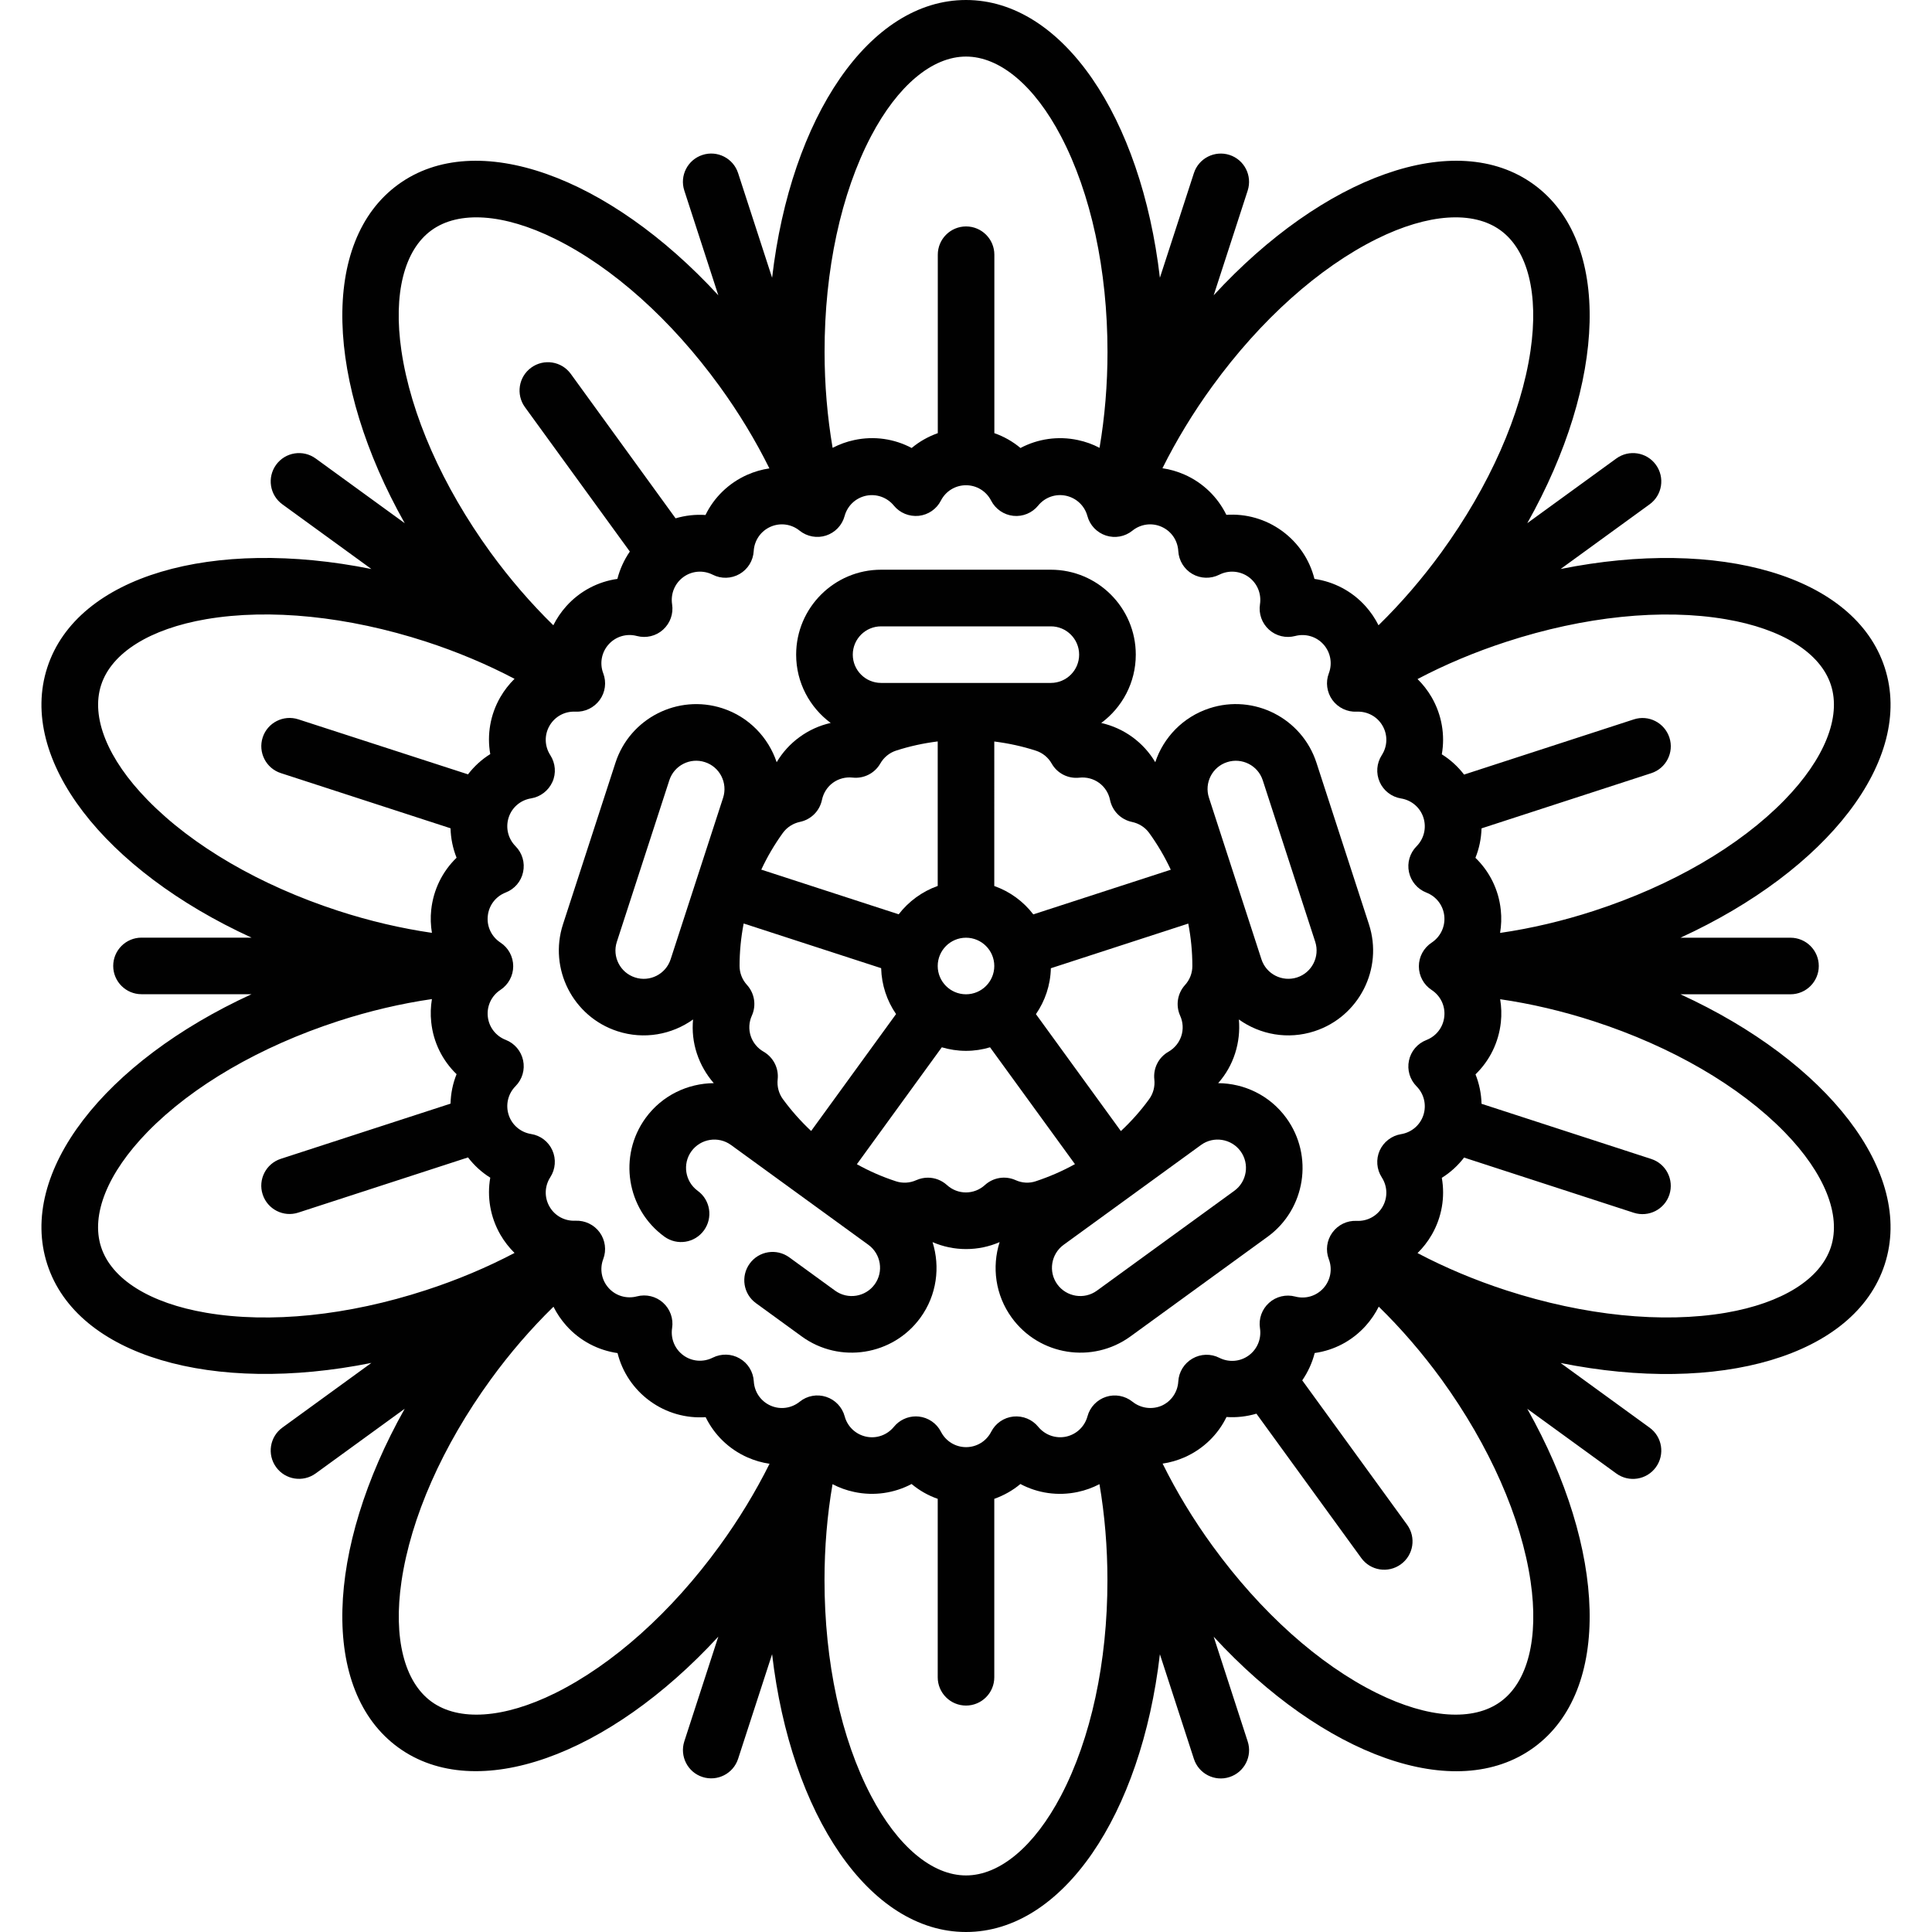
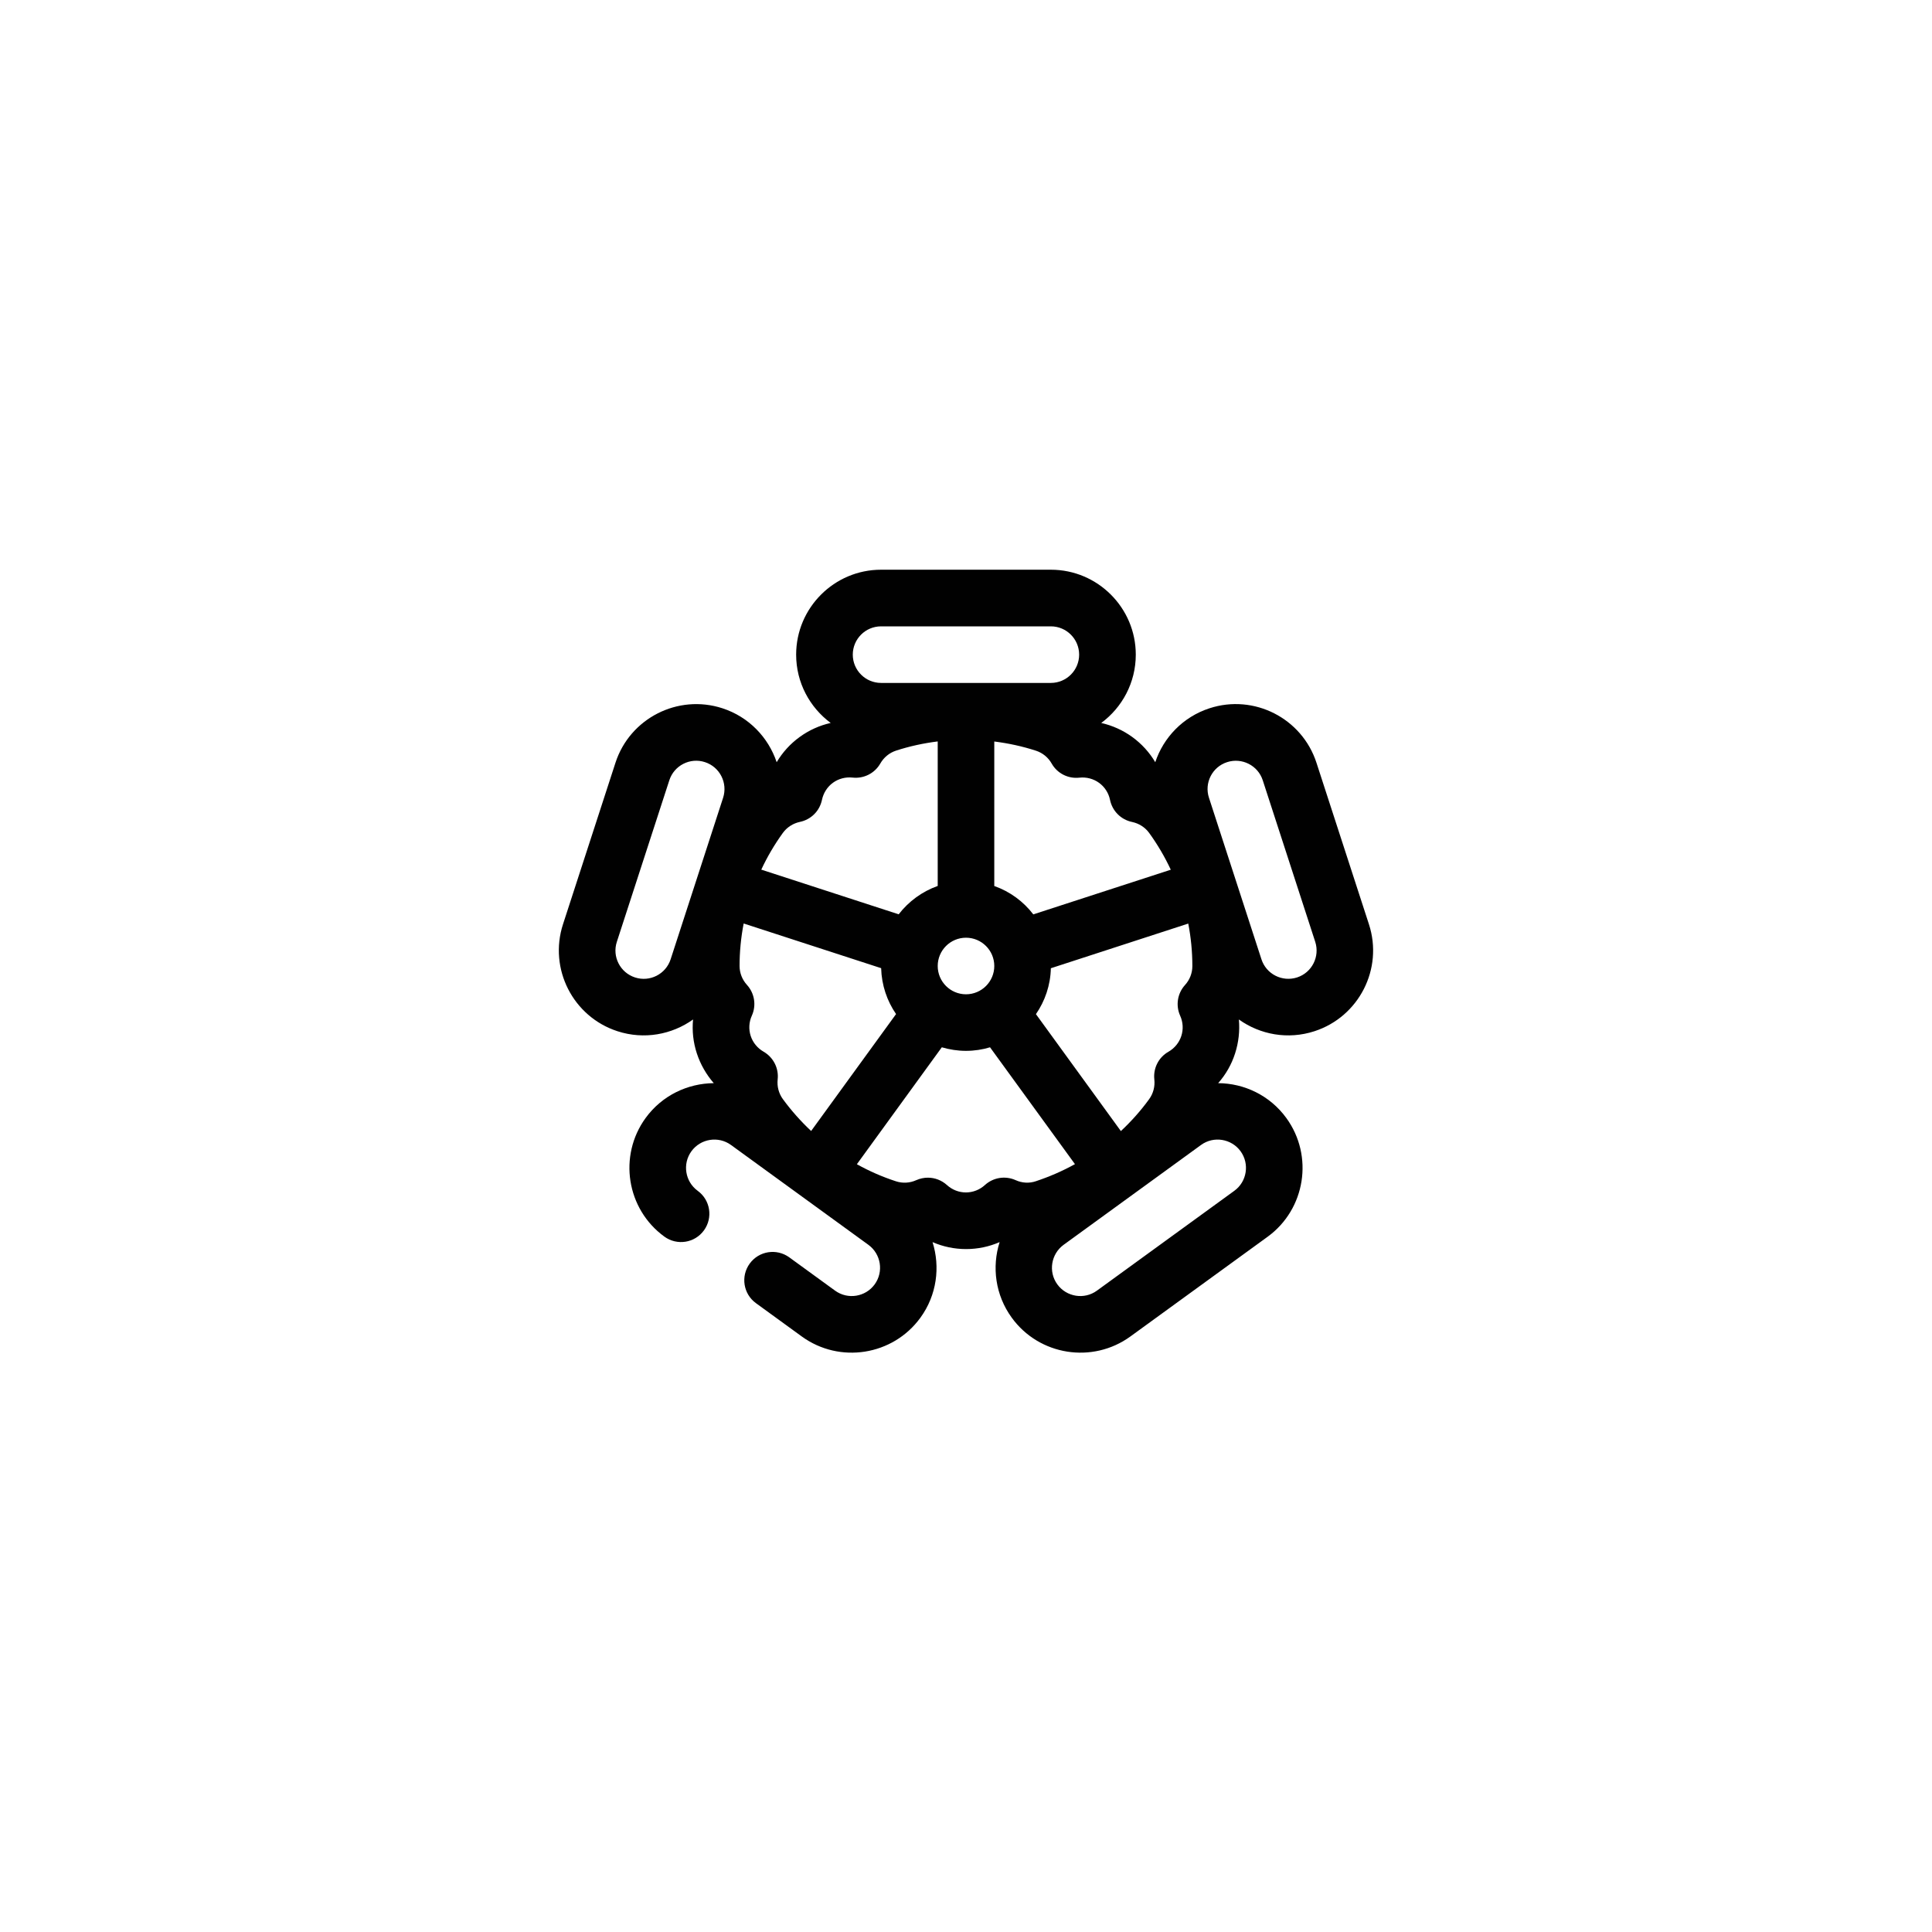
<svg xmlns="http://www.w3.org/2000/svg" version="1.1" id="Layer_1" x="0px" y="0px" viewBox="0 0 250 250" style="enable-background:new 0 0 250 250;" xml:space="preserve">
  <style type="text/css">
	.st0{fill:#010101;}
</style>
  <g>
-     <path class="st0" d="M217.45,128.66h14.24c2.02,0,3.66-1.64,3.66-3.66s-1.64-3.66-3.66-3.66h-14.24   c19.01-8.72,30.3-23.06,26.43-34.96c-3.87-11.9-21.43-16.87-41.94-12.75l11.52-8.37c1.64-1.19,2-3.48,0.81-5.12   c-1.19-1.64-3.48-2-5.12-0.81l-11.52,8.37c10.26-18.23,10.96-36.47,0.84-43.83s-27.25-1.05-41.42,14.34l4.4-13.55   c0.62-1.92-0.43-3.99-2.35-4.61c-1.92-0.62-3.99,0.43-4.61,2.35l-4.4,13.54C147.67,15.17,137.52,0,125,0s-22.67,15.17-25.09,35.94   l-4.4-13.54c-0.62-1.92-2.69-2.98-4.61-2.35c-1.92,0.62-2.98,2.69-2.35,4.61l4.4,13.55c-14.17-15.39-31.3-21.7-41.42-14.34   s-9.42,25.6,0.84,43.83l-11.52-8.37c-1.64-1.19-3.93-0.83-5.12,0.81c-1.19,1.64-0.83,3.93,0.81,5.12l11.52,8.37   C27.55,69.5,9.99,74.47,6.12,86.37c-3.87,11.9,7.42,26.25,26.43,34.96H18.31c-2.02,0-3.66,1.64-3.66,3.66s1.64,3.66,3.66,3.66   h14.24c-19.01,8.72-30.3,23.06-26.43,34.96c3.87,11.9,21.43,16.87,41.94,12.75l-11.52,8.37c-1.64,1.19-2,3.48-0.81,5.12   c1.19,1.64,3.48,2,5.12,0.81l11.52-8.37c-10.26,18.23-10.96,36.47-0.84,43.83s27.25,1.05,41.42-14.34l-4.4,13.55   c-0.62,1.92,0.43,3.99,2.35,4.61s3.99-0.43,4.61-2.35l4.4-13.54C102.33,234.83,112.48,250,125,250c12.52,0,22.67-15.17,25.09-35.94   l4.4,13.54c0.62,1.92,2.69,2.98,4.61,2.35c1.92-0.62,2.98-2.69,2.35-4.61l-4.4-13.55c14.17,15.39,31.3,21.7,41.42,14.34   s9.42-25.6-0.84-43.83l11.52,8.37c1.64,1.19,3.93,0.83,5.12-0.81c1.19-1.64,0.83-3.93-0.81-5.12l-11.52-8.37   c20.51,4.12,38.07-0.84,41.94-12.75C247.75,151.72,236.46,137.38,217.45,128.66z M223.32,80.13c7.29,1.24,12.25,4.34,13.6,8.51   c1.35,4.16-0.84,9.58-6,14.88c-5.83,5.98-14.6,11.07-24.69,14.35c-4.03,1.31-8.12,2.27-12.12,2.85c0.16-0.97,0.2-1.97,0.09-2.98   c-0.27-2.62-1.46-4.98-3.28-6.74c0.49-1.21,0.75-2.5,0.79-3.81l21.96-7.14c1.92-0.62,2.98-2.69,2.35-4.61s-2.69-2.98-4.61-2.35   l-21.96,7.14c-0.8-1.04-1.77-1.93-2.88-2.62c0.44-2.49,0-5.1-1.31-7.38c-0.51-0.88-1.13-1.67-1.83-2.36   c3.57-1.88,7.45-3.51,11.48-4.82C204.99,79.76,215.08,78.72,223.32,80.13z M156.89,49.96c6.23-8.58,13.79-15.34,21.27-19.05   c6.63-3.28,12.46-3.68,16-1.11c3.54,2.57,4.96,8.25,3.89,15.56c-1.21,8.26-5.31,17.54-11.54,26.12c-2.49,3.42-5.24,6.61-8.13,9.43   c-0.44-0.88-1-1.71-1.68-2.47c-1.76-1.96-4.11-3.17-6.61-3.53c-0.61-2.45-2.07-4.66-4.2-6.21c-2.13-1.55-4.68-2.25-7.2-2.08   c-1.11-2.27-2.99-4.13-5.4-5.2c-0.93-0.41-1.89-0.69-2.87-0.83C152.22,56.98,154.4,53.38,156.89,49.96z M112.71,17.63   c3.44-6.55,7.92-10.31,12.29-10.31c4.38,0,8.86,3.76,12.29,10.31c3.88,7.4,6.02,17.31,6.02,27.91c0,4.23-0.35,8.43-1.03,12.41   c-0.87-0.46-1.81-0.8-2.81-1.01c-2.57-0.55-5.19-0.15-7.42,1.03c-1-0.84-2.15-1.49-3.38-1.92V32.96c0-2.02-1.64-3.66-3.66-3.66   c-2.02,0-3.66,1.64-3.66,3.66v23.09c-1.23,0.44-2.38,1.08-3.38,1.92c-2.24-1.19-4.85-1.58-7.42-1.03c-1,0.21-1.94,0.56-2.81,1.01   c-0.68-3.98-1.04-8.17-1.04-12.41C106.69,34.94,108.83,25.03,112.71,17.63L112.71,17.63z M51.94,45.36   c-1.07-7.32,0.35-12.99,3.89-15.56c3.54-2.57,9.37-2.17,16,1.11c7.49,3.7,15.04,10.47,21.27,19.05c2.49,3.43,4.67,7.03,6.46,10.65   c-0.97,0.14-1.94,0.42-2.87,0.83c-2.4,1.07-4.29,2.92-5.4,5.2c-1.3-0.09-2.61,0.06-3.87,0.43L73.86,48.38   c-1.19-1.64-3.48-2-5.12-0.81c-1.64,1.19-2,3.48-0.81,5.12l13.57,18.68c-0.74,1.08-1.29,2.28-1.61,3.54   c-2.5,0.35-4.85,1.57-6.61,3.53c-0.68,0.76-1.24,1.59-1.68,2.47c-2.89-2.82-5.64-6.01-8.13-9.43   C57.25,62.9,53.15,53.63,51.94,45.36L51.94,45.36z M19.09,103.51c-5.17-5.29-7.36-10.71-6-14.88c1.35-4.16,6.31-7.26,13.6-8.51   c8.23-1.4,18.32-0.37,28.41,2.9c4.03,1.31,7.91,2.94,11.48,4.82c-0.7,0.69-1.32,1.48-1.83,2.36c-1.32,2.28-1.75,4.89-1.31,7.38   c-1.11,0.69-2.08,1.58-2.88,2.62L38.6,93.08c-1.92-0.62-3.99,0.43-4.61,2.35c-0.62,1.92,0.43,3.99,2.35,4.61l21.96,7.14   c0.03,1.31,0.3,2.6,0.78,3.81c-1.82,1.76-3,4.12-3.28,6.74c-0.11,1.01-0.07,2.01,0.09,2.98c-4-0.58-8.09-1.54-12.12-2.85   C33.69,114.58,24.92,109.49,19.09,103.51L19.09,103.51z M26.68,169.87c-7.29-1.24-12.25-4.34-13.6-8.51s0.84-9.58,6-14.88   c5.83-5.98,14.6-11.07,24.69-14.35c4.03-1.31,8.13-2.27,12.12-2.85c-0.16,0.97-0.2,1.97-0.09,2.98c0.27,2.62,1.46,4.98,3.28,6.74   c-0.49,1.21-0.75,2.5-0.78,3.81l-21.96,7.14c-1.92,0.62-2.98,2.69-2.35,4.61c0.62,1.92,2.69,2.98,4.61,2.35l21.96-7.14   c0.8,1.04,1.77,1.93,2.88,2.62c-0.44,2.49,0,5.1,1.31,7.38c0.51,0.88,1.13,1.67,1.83,2.36c-3.57,1.88-7.45,3.51-11.48,4.82   C45.01,170.24,34.92,171.28,26.68,169.87L26.68,169.87z M93.11,200.04c-6.23,8.58-13.79,15.34-21.27,19.05   c-6.63,3.28-12.46,3.68-16,1.11c-3.54-2.57-4.96-8.25-3.89-15.56c1.21-8.26,5.31-17.54,11.54-26.12c2.49-3.43,5.24-6.61,8.13-9.43   c0.44,0.88,1,1.71,1.68,2.47c1.76,1.96,4.11,3.17,6.61,3.53c0.61,2.45,2.07,4.66,4.2,6.21c2.13,1.55,4.68,2.25,7.2,2.08   c1.11,2.27,2.99,4.13,5.4,5.2c0.93,0.41,1.89,0.69,2.87,0.83C97.78,193.02,95.6,196.62,93.11,200.04L93.11,200.04z M137.29,232.37   c-3.44,6.55-7.92,10.31-12.29,10.31c-4.38,0-8.86-3.76-12.29-10.31c-3.88-7.4-6.02-17.31-6.02-27.91c0-4.23,0.35-8.43,1.04-12.41   c0.87,0.46,1.81,0.8,2.81,1.01c2.57,0.55,5.19,0.15,7.42-1.03c1,0.84,2.15,1.49,3.38,1.92v23.09c0,2.02,1.64,3.66,3.66,3.66   c2.02,0,3.66-1.64,3.66-3.66v-23.09c1.23-0.44,2.38-1.08,3.38-1.92c2.23,1.19,4.85,1.58,7.42,1.03c1-0.21,1.94-0.56,2.81-1.01   c0.68,3.98,1.03,8.17,1.03,12.41C143.31,215.06,141.17,224.97,137.29,232.37z M146.54,181.38c-0.96-0.77-2.25-1.01-3.42-0.63   c-1.17,0.38-2.08,1.33-2.4,2.52c-0.36,1.33-1.43,2.34-2.77,2.63c-1.34,0.28-2.72-0.2-3.6-1.27c-0.78-0.96-1.99-1.45-3.22-1.33   c-1.23,0.13-2.31,0.87-2.87,1.97c-0.63,1.23-1.88,1.99-3.25,1.99c-1.37,0-2.62-0.76-3.25-1.99c-0.56-1.1-1.65-1.84-2.87-1.97   c-0.13-0.01-0.26-0.02-0.38-0.02c-1.09,0-2.14,0.49-2.84,1.35c-0.88,1.07-2.25,1.56-3.6,1.27c-1.34-0.29-2.41-1.29-2.77-2.63   c-0.32-1.19-1.23-2.14-2.4-2.52c-1.17-0.38-2.46-0.15-3.42,0.63c-1.08,0.87-2.53,1.06-3.78,0.5c-1.26-0.56-2.08-1.76-2.16-3.14   c-0.07-1.23-0.76-2.35-1.83-2.96c-1.07-0.62-2.38-0.65-3.48-0.1c-1.23,0.62-2.69,0.51-3.8-0.3c-1.11-0.81-1.67-2.16-1.46-3.53   c0.19-1.22-0.25-2.45-1.17-3.28c-0.92-0.83-2.19-1.13-3.38-0.82c-1.34,0.35-2.74-0.06-3.66-1.08c-0.92-1.02-1.19-2.46-0.7-3.75   c0.44-1.15,0.26-2.45-0.46-3.45c-0.73-1-1.91-1.56-3.14-1.51c-1.38,0.07-2.67-0.63-3.35-1.82c-0.69-1.19-0.65-2.65,0.1-3.81   c0.67-1.04,0.77-2.34,0.27-3.47c-0.5-1.13-1.54-1.93-2.76-2.12c-1.36-0.22-2.48-1.17-2.9-2.48s-0.08-2.73,0.89-3.71   c0.87-0.88,1.24-2.13,0.98-3.34c-0.26-1.21-1.1-2.2-2.25-2.65c-1.29-0.5-2.18-1.66-2.32-3.03c-0.14-1.37,0.49-2.69,1.64-3.44   c1.03-0.68,1.65-1.83,1.65-3.06s-0.62-2.39-1.65-3.06c-1.16-0.76-1.79-2.08-1.64-3.45c0.14-1.37,1.03-2.53,2.32-3.03   c1.15-0.45,2-1.44,2.25-2.65c0.26-1.21-0.11-2.46-0.98-3.34c-0.97-0.98-1.31-2.4-0.89-3.71s1.54-2.26,2.9-2.48   c1.22-0.2,2.25-1,2.76-2.12s0.4-2.43-0.27-3.47c-0.75-1.16-0.79-2.62-0.1-3.81c0.69-1.19,1.97-1.89,3.35-1.82   c1.23,0.06,2.41-0.51,3.14-1.51c0.73-1,0.9-2.3,0.46-3.45c-0.49-1.29-0.22-2.73,0.7-3.75c0.92-1.02,2.32-1.44,3.66-1.08   c1.19,0.31,2.47,0.01,3.38-0.82c0.92-0.83,1.36-2.06,1.17-3.28c-0.21-1.37,0.35-2.72,1.46-3.53c1.11-0.81,2.57-0.92,3.8-0.3   c1.1,0.56,2.41,0.52,3.48-0.1c1.07-0.62,1.75-1.73,1.82-2.96c0.08-1.38,0.91-2.58,2.16-3.14c1.26-0.56,2.71-0.37,3.78,0.5   c0.96,0.77,2.25,1.01,3.42,0.63c1.17-0.38,2.08-1.33,2.4-2.52c0.36-1.33,1.42-2.34,2.77-2.63c1.34-0.28,2.72,0.2,3.6,1.27   c0.78,0.96,1.99,1.45,3.22,1.33c1.23-0.13,2.31-0.87,2.87-1.97c0.63-1.23,1.88-1.99,3.25-1.99c1.37,0,2.62,0.76,3.25,1.99   c0.57,1.1,1.65,1.84,2.87,1.97c1.23,0.13,2.44-0.37,3.22-1.33c0.87-1.07,2.25-1.56,3.6-1.27c1.34,0.29,2.41,1.29,2.77,2.63   c0.32,1.19,1.23,2.14,2.4,2.52c1.17,0.38,2.46,0.15,3.42-0.63c1.08-0.87,2.53-1.06,3.78-0.5c1.26,0.56,2.08,1.76,2.16,3.14   c0.07,1.23,0.76,2.35,1.82,2.96c1.07,0.62,2.38,0.65,3.48,0.1c1.23-0.62,2.69-0.51,3.81,0.3c1.11,0.81,1.67,2.16,1.46,3.53   c-0.19,1.22,0.25,2.45,1.17,3.28c0.92,0.83,2.19,1.13,3.38,0.82c1.34-0.35,2.74,0.06,3.66,1.08c0.92,1.02,1.19,2.46,0.7,3.75   c-0.44,1.15-0.26,2.45,0.46,3.45c0.73,1,1.91,1.57,3.14,1.51c1.38-0.06,2.67,0.63,3.35,1.82c0.69,1.19,0.65,2.65-0.1,3.81   c-0.67,1.04-0.77,2.34-0.27,3.47c0.5,1.13,1.54,1.93,2.76,2.13c1.36,0.22,2.48,1.17,2.9,2.48c0.42,1.31,0.08,2.73-0.89,3.71   c-0.87,0.88-1.24,2.13-0.98,3.34c0.26,1.21,1.1,2.2,2.25,2.65c1.29,0.5,2.18,1.66,2.32,3.03s-0.49,2.69-1.64,3.45   c-1.03,0.68-1.65,1.83-1.65,3.06c0,1.23,0.62,2.39,1.65,3.06c1.16,0.76,1.79,2.08,1.64,3.45c-0.14,1.37-1.03,2.53-2.32,3.03   c-1.15,0.45-2,1.44-2.25,2.65c-0.26,1.21,0.11,2.46,0.98,3.34c0.97,0.98,1.31,2.4,0.89,3.71c-0.42,1.31-1.54,2.26-2.9,2.48   c-1.22,0.2-2.25,1-2.76,2.12c-0.5,1.13-0.4,2.43,0.27,3.47c0.75,1.16,0.79,2.62,0.1,3.81c-0.69,1.19-1.97,1.89-3.35,1.82   c-1.24-0.06-2.41,0.51-3.14,1.51s-0.9,2.3-0.46,3.45c0.49,1.29,0.22,2.73-0.7,3.75c-0.92,1.02-2.32,1.44-3.66,1.08   c-1.19-0.31-2.46-0.01-3.38,0.82c-0.92,0.83-1.36,2.06-1.17,3.28c0.21,1.37-0.35,2.72-1.46,3.53c-1.11,0.81-2.57,0.92-3.8,0.3   c-1.1-0.56-2.41-0.52-3.48,0.1c-1.07,0.62-1.76,1.73-1.83,2.96c-0.08,1.38-0.91,2.58-2.16,3.14   C149.06,182.43,147.62,182.24,146.54,181.38L146.54,181.38z M198.06,204.64c1.07,7.32-0.35,12.99-3.89,15.56   c-3.54,2.57-9.37,2.17-16-1.11c-7.49-3.7-15.04-10.47-21.27-19.05c-2.49-3.42-4.67-7.03-6.46-10.65c0.97-0.14,1.94-0.42,2.87-0.83   c2.4-1.07,4.29-2.92,5.4-5.2c1.3,0.09,2.61-0.06,3.87-0.43l13.57,18.68c1.19,1.64,3.48,2,5.12,0.81c1.64-1.19,2-3.48,0.81-5.12   l-13.57-18.68c0.74-1.08,1.29-2.28,1.61-3.54c2.51-0.35,4.85-1.57,6.61-3.53c0.68-0.76,1.24-1.59,1.68-2.47   c2.89,2.82,5.64,6.01,8.13,9.43C192.75,187.1,196.85,196.37,198.06,204.64L198.06,204.64z M236.92,161.36   c-1.35,4.16-6.31,7.26-13.6,8.51c-8.23,1.4-18.32,0.37-28.41-2.9c-4.03-1.31-7.91-2.94-11.48-4.82c0.7-0.69,1.32-1.48,1.83-2.36   c1.32-2.28,1.75-4.89,1.31-7.38c1.11-0.69,2.08-1.58,2.88-2.62l21.96,7.14c1.92,0.62,3.99-0.43,4.61-2.35   c0.62-1.92-0.43-3.99-2.35-4.61l-21.96-7.14c-0.03-1.31-0.3-2.6-0.78-3.81c1.82-1.76,3-4.12,3.28-6.74   c0.11-1.01,0.07-2.01-0.09-2.98c4,0.58,8.09,1.54,12.12,2.85c10.09,3.28,18.85,8.37,24.69,14.35   C236.08,151.78,238.27,157.2,236.92,161.36L236.92,161.36z" />
    <path class="st0" d="M166.45,144.67c-2.13-2.93-5.45-4.49-8.82-4.51c0.98-1.11,1.73-2.41,2.19-3.85c0.46-1.43,0.62-2.92,0.49-4.39   c2.74,1.96,6.34,2.64,9.78,1.52c5.76-1.87,8.93-8.08,7.05-13.84l-6.79-20.9c-1.87-5.76-8.08-8.93-13.84-7.05   c-3.44,1.12-5.96,3.79-7.02,6.98c-0.75-1.27-1.76-2.38-2.97-3.26c-1.21-0.88-2.58-1.49-4.02-1.82c2.71-2,4.47-5.22,4.47-8.84   c0-6.06-4.93-10.99-10.99-10.99h-21.97c-6.06,0-10.99,4.93-10.99,10.99c0,3.62,1.76,6.83,4.47,8.84c-1.44,0.32-2.81,0.94-4.02,1.82   c-1.21,0.88-2.22,1.99-2.97,3.26c-1.07-3.19-3.58-5.86-7.02-6.98c-5.76-1.87-11.97,1.29-13.84,7.05l-6.79,20.9   c-1.87,5.76,1.29,11.97,7.05,13.84c3.44,1.12,7.04,0.44,9.78-1.52c-0.14,1.47,0.02,2.96,0.49,4.39c0.47,1.43,1.22,2.73,2.19,3.85   c-3.37,0.03-6.69,1.58-8.82,4.51c-3.56,4.9-2.47,11.79,2.43,15.35c1.64,1.19,3.93,0.83,5.12-0.81c1.19-1.64,0.83-3.93-0.81-5.12   c-1.63-1.19-2-3.48-0.81-5.12c1.19-1.63,3.48-2,5.12-0.81l17.78,12.92c1.63,1.19,2,3.48,0.81,5.12c-1.19,1.63-3.48,2-5.12,0.81   l-5.93-4.31c-1.64-1.19-3.93-0.83-5.12,0.81c-1.19,1.64-0.83,3.93,0.81,5.12l5.93,4.31c4.9,3.56,11.79,2.47,15.35-2.43   c2.13-2.93,2.58-6.57,1.57-9.78c1.36,0.59,2.83,0.9,4.34,0.9c1.51,0,2.98-0.31,4.34-0.9c-1.02,3.21-0.56,6.85,1.57,9.78   c3.56,4.9,10.44,5.99,15.35,2.43l17.78-12.92C168.92,156.46,170.02,149.58,166.45,144.67z M93.57,103.23l-6.79,20.9   c-0.62,1.92-2.69,2.98-4.61,2.35c-1.92-0.62-2.98-2.69-2.35-4.61l6.79-20.9c0.62-1.92,2.69-2.98,4.61-2.35   C93.14,99.24,94.19,101.31,93.57,103.23L93.57,103.23z M158.79,98.62c1.92-0.62,3.99,0.43,4.61,2.35l6.79,20.9   c0.62,1.92-0.43,3.99-2.35,4.61c-1.92,0.62-3.99-0.43-4.61-2.35l-6.79-20.9C155.81,101.31,156.86,99.24,158.79,98.62L158.79,98.62z    M153.76,119.51c0.35,1.81,0.53,3.65,0.53,5.5c0,0.91-0.34,1.78-0.95,2.45c-0.98,1.08-1.23,2.64-0.63,3.97   c0.38,0.84,0.43,1.77,0.15,2.63c-0.28,0.86-0.87,1.58-1.67,2.04c-1.27,0.72-1.98,2.13-1.82,3.58c0.1,0.91-0.14,1.82-0.67,2.55   c-1.08,1.49-2.31,2.87-3.66,4.13l-10.99-15.13c1.17-1.7,1.88-3.74,1.93-5.94L153.76,119.51z M142.22,101.3   c0.73,0.53,1.24,1.32,1.42,2.22c0.3,1.43,1.41,2.54,2.84,2.84c0.9,0.19,1.69,0.69,2.22,1.42c1.08,1.49,2.02,3.09,2.8,4.76   l-17.79,5.78c-1.28-1.67-3.03-2.96-5.05-3.67V95.95c1.83,0.23,3.64,0.62,5.39,1.19c0.86,0.28,1.59,0.87,2.04,1.67   c0.72,1.27,2.13,1.98,3.58,1.82C140.58,100.53,141.49,100.77,142.22,101.3L142.22,101.3z M114.01,81.05h21.97   c2.02,0,3.66,1.64,3.66,3.66s-1.64,3.66-3.66,3.66h-21.97c-2.02,0-3.66-1.64-3.66-3.66S111.99,81.05,114.01,81.05z M128.66,125   c0,2.02-1.64,3.66-3.66,3.66s-3.66-1.64-3.66-3.66s1.64-3.66,3.66-3.66C127.02,121.34,128.66,122.98,128.66,125z M101.3,107.78   c0.53-0.73,1.32-1.24,2.22-1.43c1.43-0.3,2.54-1.41,2.84-2.84c0.19-0.9,0.69-1.69,1.42-2.22c0.73-0.53,1.64-0.77,2.55-0.67   c1.45,0.16,2.86-0.56,3.58-1.82c0.46-0.8,1.18-1.39,2.04-1.67c1.75-0.57,3.56-0.96,5.39-1.19v18.7c-2.02,0.72-3.77,2.01-5.05,3.67   l-17.78-5.78C99.28,110.87,100.22,109.28,101.3,107.78L101.3,107.78z M101.3,142.22c-0.53-0.73-0.77-1.64-0.67-2.55   c0.16-1.45-0.56-2.85-1.82-3.58c-0.8-0.46-1.39-1.18-1.67-2.04c-0.28-0.86-0.23-1.79,0.15-2.63c0.6-1.33,0.35-2.89-0.63-3.97   c-0.62-0.68-0.96-1.55-0.96-2.46c0-1.84,0.18-3.68,0.53-5.49l17.79,5.78c0.06,2.2,0.76,4.24,1.93,5.94l-10.99,15.13   C103.62,145.09,102.39,143.71,101.3,142.22L101.3,142.22z M131.42,152.71c-1.33-0.6-2.89-0.35-3.97,0.63   c-0.68,0.62-1.55,0.96-2.46,0.96s-1.78-0.34-2.46-0.96c-0.69-0.62-1.57-0.95-2.46-0.95c-0.51,0-1.02,0.11-1.5,0.32   c-0.84,0.38-1.77,0.43-2.63,0.15c-1.75-0.57-3.45-1.31-5.06-2.21l10.99-15.13c0.99,0.29,2.04,0.46,3.12,0.46   c1.09,0,2.13-0.16,3.12-0.46l10.99,15.12c-1.61,0.89-3.31,1.63-5.06,2.21C133.19,153.14,132.26,153.09,131.42,152.71L131.42,152.71   z M159.72,154.09l-17.78,12.92c-1.63,1.19-3.93,0.82-5.12-0.81c-1.19-1.63-0.82-3.93,0.81-5.12l17.78-12.92   c1.63-1.19,3.93-0.82,5.12,0.81C161.72,150.61,161.35,152.91,159.72,154.09z" />
  </g>
</svg>